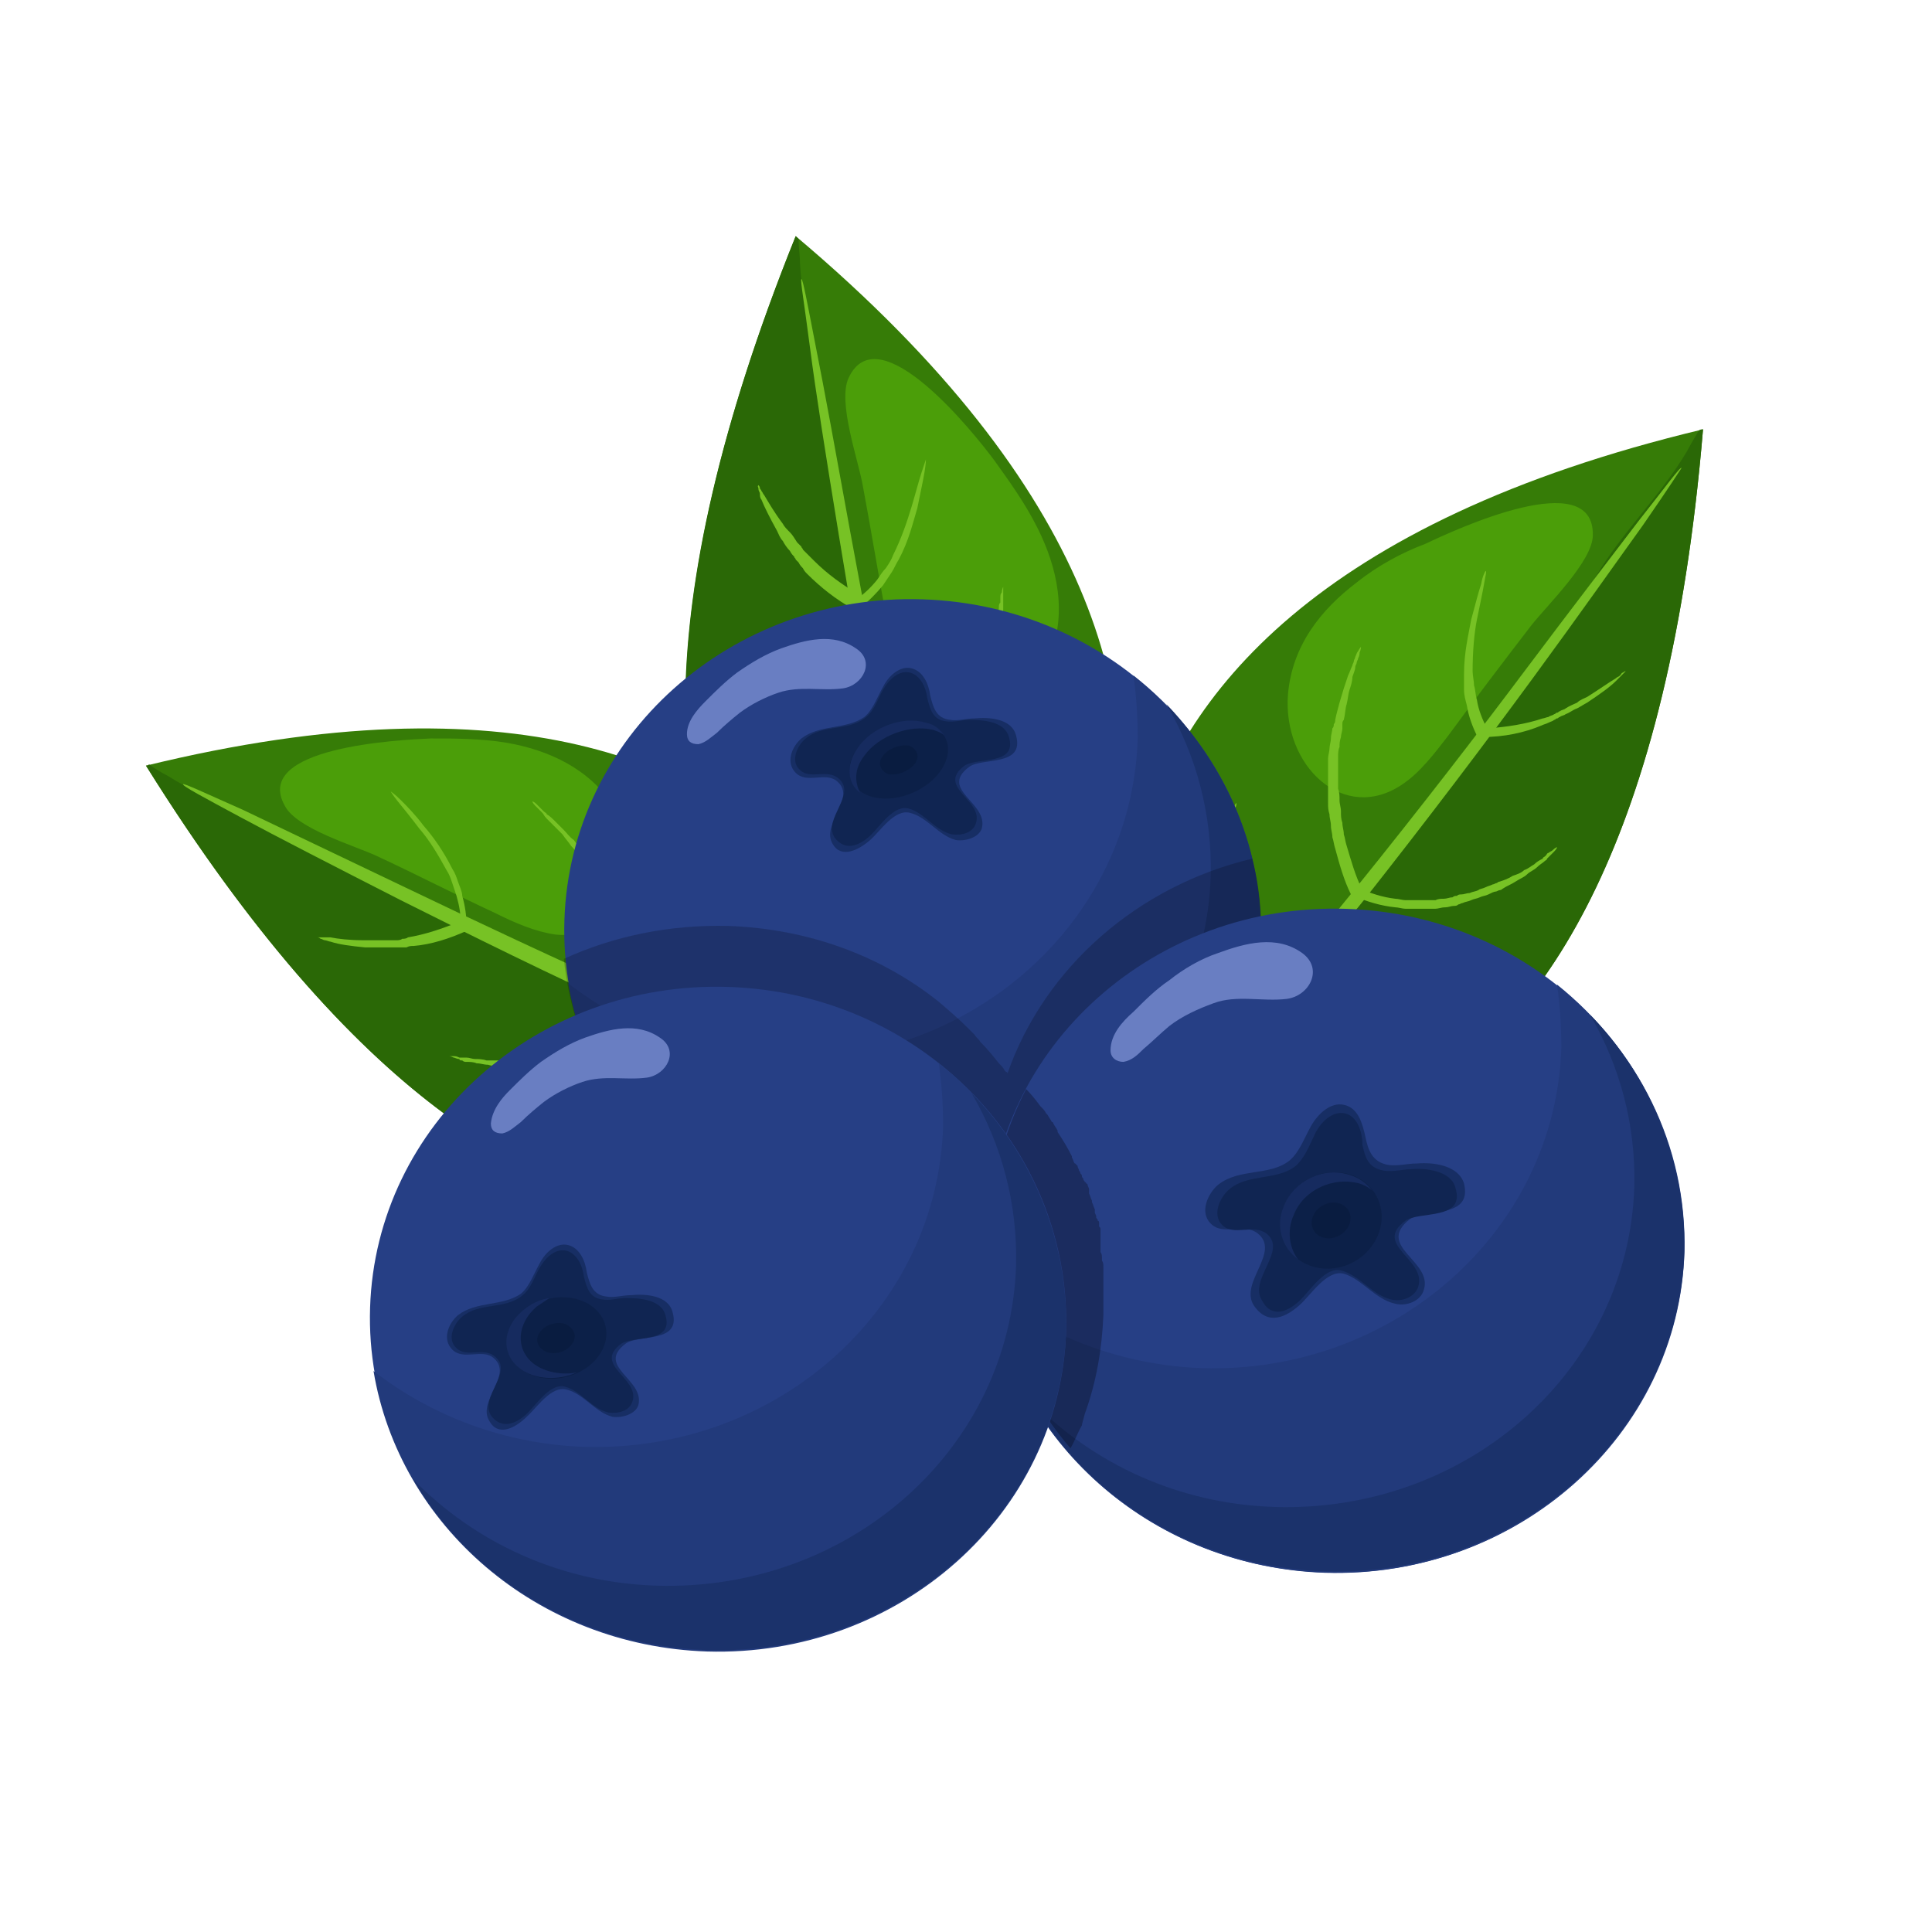
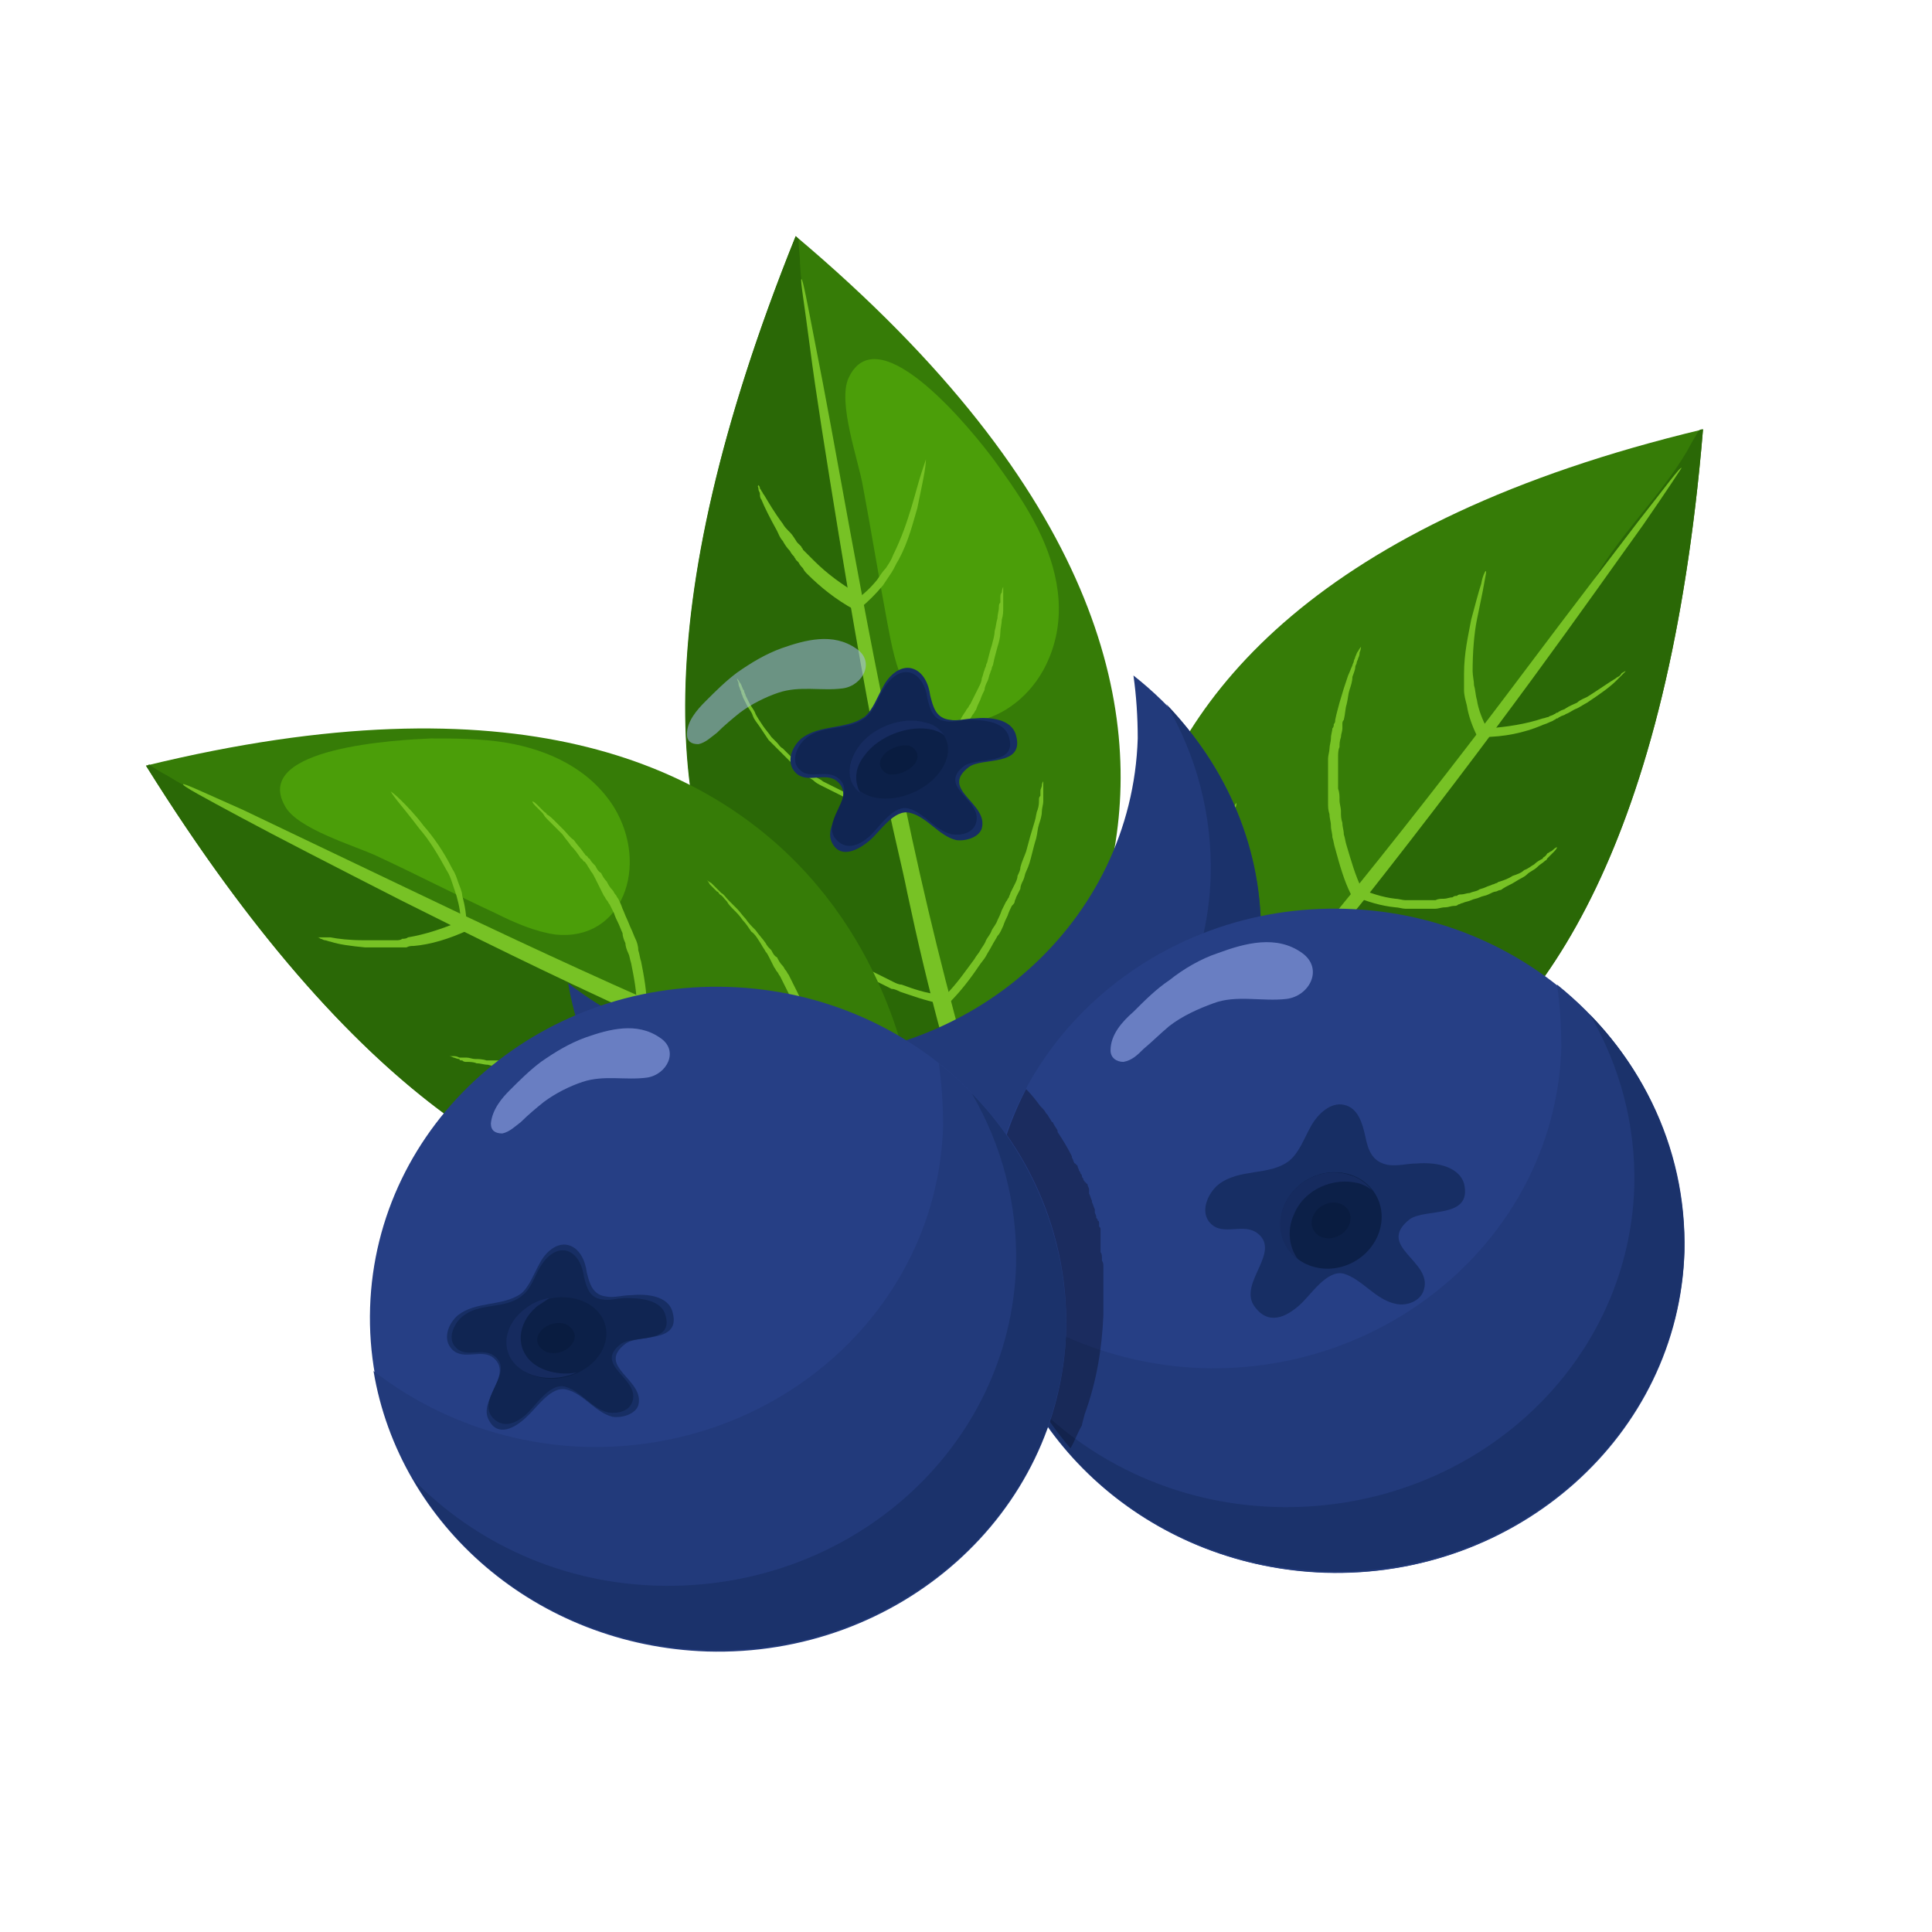
<svg xmlns="http://www.w3.org/2000/svg" width="135" height="135" viewBox="0 0 135 135" fill="none">
  <g id="blueberry icons-02 1">
    <g id="Layer_1">
      <g id="Composition_00000149370811348291850850000001608249454335302298_">
        <g id="Group">
          <g id="Leaves_00000163043440426807982680000003332497890421747096_">
            <g id="Group_2">
              <path id="Vector" d="M119 30C65 42.9 80.7 78.7 80.7 78.7C80.7 78.7 113.9 91 119 30Z" fill="#367C07" />
              <path id="Vector_2" d="M119 30C118.9 30 118.8 30 118.7 30.1C118.4 30.6 118.1 31.1 117.9 31.5C116 34.7 113.4 37.1 111.5 40.3C105.3 51 86.7 72.5 81 78.8C84.3 79.9 114.2 87.6 119 30Z" fill="#2A6806" />
              <g id="Group_3">
                <path id="Vector_3" d="M79.8 80.8C80.3 80.7 80.8 79.9 81.2 79.5C82.4 78.2 83.6 76.9 84.8 75.5C87.1 72.9 89.3 70.3 91.5 67.6C92.8 66 94 64.5 95.3 62.9C99.8 57.2 103.8 51.9 107.1 47.4C110.4 42.9 113 39.2 114.8 36.7C116.6 34.1 117.5 32.7 117.5 32.7C117.4 32.6 116.4 34 114.5 36.4C112.6 38.9 109.9 42.4 106.6 46.8C103.3 51.2 99.3 56.4 94.7 62.1C90.4 67.4 86 72.6 81.5 77.6C80.9 78.3 80.2 78.9 79.6 79.7C79.2 80.2 79.5 80.7 80 80.8C79.7 80.8 79.8 80.8 79.8 80.8Z" fill="#77C225" />
              </g>
              <g id="Group_4">
                <path id="Vector_4" d="M86 73.4C86.9 73.7 87.9 73.8 88.8 73.9C89 73.9 89.2 73.9 89.5 74C89.7 74 89.9 74 90.2 74C90.4 74 90.6 74 90.9 74C91.1 74 91.3 74 91.5 74C91.7 74 91.9 74 92.1 74C92.3 74 92.5 74 92.7 73.9C92.8 73.9 92.9 73.9 93 73.9C93.1 73.9 93.2 73.9 93.3 73.9C93.5 73.9 93.7 73.8 93.9 73.8C94.1 73.8 94.3 73.7 94.5 73.7C94.7 73.7 94.9 73.6 95 73.6C95.3 73.5 95.7 73.4 96 73.3C96.3 73.2 96.6 73.1 96.9 73C97.2 72.9 97.5 72.8 97.7 72.7C97.9 72.6 98.2 72.5 98.4 72.4C98.6 72.3 98.8 72.2 99 72.1C99.1 72.1 99.2 72 99.2 72C99.3 72 99.3 71.9 99.4 71.9C99.5 71.8 99.6 71.8 99.7 71.7C99.9 71.6 100 71.5 100 71.5C100 71.5 99.9 71.5 99.7 71.6C99.6 71.6 99.5 71.7 99.4 71.7C99.3 71.7 99.3 71.8 99.2 71.8C99.1 71.8 99 71.9 99 71.9C98.8 72 98.6 72 98.4 72.1C98.2 72.2 98 72.3 97.7 72.3C97.5 72.4 97.2 72.5 96.9 72.6C96.6 72.7 96.3 72.8 96 72.8C95.7 72.9 95.4 72.9 95 73C94.8 73 94.7 73.1 94.5 73.1C94.3 73.1 94.1 73.2 94 73.2C93.8 73.2 93.6 73.2 93.4 73.3C93.3 73.3 93.2 73.3 93.1 73.3C93 73.3 92.9 73.3 92.8 73.3C92.6 73.3 92.4 73.3 92.2 73.3C92 73.3 91.8 73.3 91.6 73.3C91.4 73.3 91.2 73.3 91 73.3C90.8 73.3 90.6 73.3 90.4 73.3C90.2 73.3 90 73.3 89.8 73.3C89.6 73.3 89.4 73.3 89.1 73.2C88.2 73.1 87.3 72.9 86.4 72.7L86 73.4Z" fill="#77C225" />
              </g>
              <g id="Group_5">
                <path id="Vector_5" d="M85.8 72.7C85.5 71.6 85.3 70.6 85.1 69.5C85.1 69.2 85 69 85 68.7C85 68.4 85 68.2 84.9 67.9C84.9 67.6 84.9 67.4 84.8 67.1C84.8 66.8 84.8 66.6 84.8 66.4C84.8 66.2 84.8 65.9 84.8 65.7C84.8 65.5 84.8 65.2 84.8 65C84.8 64.9 84.8 64.8 84.8 64.6C84.8 64.5 84.8 64.4 84.8 64.3C84.8 64.1 84.8 63.8 84.8 63.6C84.8 63.4 84.8 63.2 84.9 62.9C84.9 62.7 84.9 62.5 85 62.3C85.1 61.9 85.1 61.5 85.2 61.1C85.3 60.7 85.3 60.4 85.4 60C85.5 59.7 85.5 59.3 85.6 59C85.7 58.7 85.7 58.4 85.8 58.2C85.9 57.9 85.9 57.7 86 57.5C86 57.4 86.1 57.3 86.1 57.2C86.1 57.1 86.2 57 86.2 56.9C86.2 56.7 86.3 56.6 86.3 56.5C86.4 56.3 86.4 56.2 86.4 56.1C86.4 56.1 86.3 56.2 86.2 56.4C86.2 56.5 86.1 56.6 86 56.8C86 56.9 85.9 57 85.9 57.1C85.9 57.2 85.8 57.3 85.8 57.4C85.7 57.6 85.6 57.8 85.6 58.1C85.5 58.4 85.4 58.6 85.4 58.9C85.3 59.2 85.2 59.5 85.1 59.9C85 60.2 84.9 60.6 84.9 61C84.8 61.4 84.8 61.8 84.7 62.2C84.7 62.4 84.6 62.6 84.6 62.9C84.6 63.1 84.5 63.3 84.5 63.6C84.5 63.8 84.5 64.1 84.4 64.3C84.4 64.4 84.4 64.5 84.4 64.7C84.4 64.8 84.4 64.9 84.4 65.1C84.4 65.3 84.4 65.6 84.4 65.8C84.4 66 84.4 66.3 84.4 66.6C84.4 66.9 84.4 67.1 84.4 67.4C84.4 67.7 84.4 67.9 84.4 68.2C84.4 68.5 84.4 68.7 84.5 69C84.5 69.3 84.6 69.5 84.6 69.8C84.8 70.9 85 72 85.3 73L85.8 72.7Z" fill="#77C225" />
              </g>
-               <path id="Vector_6" d="M94.8 40.7C92.3 42.6 90.3 45.1 90 48.5C89.6 53.5 93.9 57.6 98 54.8C99.2 54 100.2 52.7 101.2 51.4C103.1 48.8 105 46.3 107 43.7C108.1 42.3 111.3 39.2 111.3 37.4C111.4 32.5 101.7 37 99.6 38C98 38.6 96.3 39.5 94.8 40.7Z" fill="#4B9E09" />
              <g id="Group_6">
                <path id="Vector_7" d="M94.6 62.6C95.5 63 96.5 63.3 97.5 63.4C97.7 63.4 98 63.5 98.2 63.5C98.4 63.5 98.7 63.5 98.9 63.5C99.1 63.5 99.4 63.5 99.6 63.5C99.8 63.5 100.1 63.5 100.3 63.5C100.5 63.5 100.7 63.4 101 63.4C101.2 63.4 101.4 63.3 101.6 63.3C101.7 63.3 101.8 63.3 101.9 63.2C102 63.2 102.1 63.1 102.2 63.1C102.4 63 102.6 63 102.8 62.9C103 62.8 103.2 62.8 103.4 62.7C103.6 62.6 103.8 62.6 104 62.5C104.2 62.4 104.4 62.3 104.5 62.3C104.6 62.3 104.7 62.2 104.8 62.2C104.9 62.2 105 62.1 105 62.1C105.3 61.9 105.6 61.8 105.9 61.6C106.2 61.4 106.5 61.3 106.7 61.1C106.9 60.9 107.2 60.8 107.4 60.6C107.6 60.4 107.8 60.3 107.9 60.2C108 60.1 108.1 60.1 108.1 60C108.2 59.9 108.2 59.9 108.3 59.8C108.4 59.7 108.5 59.6 108.6 59.5C108.8 59.3 108.8 59.2 108.8 59.2C108.8 59.2 108.7 59.2 108.5 59.4C108.4 59.5 108.3 59.5 108.2 59.6C108.1 59.6 108.1 59.7 108 59.8C107.9 59.9 107.8 59.9 107.8 60C107.6 60.1 107.4 60.2 107.2 60.4C107 60.5 106.8 60.7 106.5 60.8C106.3 61 106 61.1 105.7 61.2C105.4 61.4 105.1 61.5 104.8 61.6C104.7 61.6 104.6 61.7 104.6 61.7C104.5 61.7 104.4 61.8 104.3 61.8C104.1 61.9 104 61.9 103.8 62C103.6 62.1 103.4 62.1 103.3 62.2C103.1 62.3 102.9 62.3 102.7 62.4C102.5 62.4 102.3 62.5 102.1 62.5C102 62.5 101.9 62.5 101.8 62.6C101.7 62.6 101.6 62.6 101.5 62.7C101.3 62.7 101.1 62.8 100.9 62.8C100.7 62.8 100.5 62.8 100.3 62.9C100.1 62.9 99.9 62.9 99.6 62.9C99.4 62.9 99.2 62.9 98.9 62.9C98.7 62.9 98.5 62.9 98.2 62.9C98 62.9 97.7 62.8 97.5 62.8C96.6 62.7 95.7 62.4 94.8 62L94.6 62.6Z" fill="#77C225" />
              </g>
              <g id="Group_7">
                <path id="Vector_8" d="M95.2 62.2C94.7 61.2 94.4 60.1 94.1 59.1C94 58.8 94 58.6 93.9 58.3C93.9 58 93.8 57.8 93.8 57.5C93.7 57.2 93.7 57 93.7 56.7C93.7 56.4 93.6 56.2 93.6 55.9C93.6 55.6 93.6 55.4 93.5 55.1C93.5 54.8 93.5 54.6 93.5 54.4C93.5 54.3 93.5 54.2 93.5 54C93.5 53.9 93.5 53.8 93.5 53.6C93.5 53.4 93.5 53.1 93.5 52.9C93.5 52.7 93.5 52.4 93.6 52.2C93.6 52 93.6 51.8 93.7 51.5C93.7 51.3 93.8 51.1 93.8 50.9C93.8 50.8 93.8 50.7 93.8 50.6C93.8 50.5 93.8 50.4 93.9 50.3C94 49.9 94 49.5 94.1 49.2C94.2 48.8 94.2 48.5 94.3 48.2C94.4 47.9 94.5 47.6 94.5 47.3C94.6 47 94.7 46.8 94.7 46.6C94.7 46.5 94.8 46.4 94.8 46.3C94.8 46.2 94.9 46.1 94.9 46C95 45.8 95 45.7 95 45.6C95.1 45.4 95.1 45.2 95.1 45.2C95.1 45.2 95 45.3 94.9 45.5C94.8 45.6 94.8 45.7 94.7 45.9C94.7 46 94.6 46.1 94.6 46.2C94.6 46.3 94.5 46.4 94.5 46.5C94.4 46.7 94.3 47 94.2 47.2C94.1 47.5 94 47.8 93.9 48.1C93.8 48.4 93.7 48.8 93.6 49.1C93.5 49.5 93.4 49.8 93.3 50.3C93.3 50.4 93.3 50.5 93.2 50.6C93.2 50.7 93.2 50.8 93.1 50.9C93.1 51.1 93 51.3 93 51.6C93 51.8 92.9 52.1 92.9 52.3C92.9 52.5 92.8 52.8 92.8 53C92.8 53.2 92.8 53.5 92.8 53.7C92.8 53.8 92.8 53.9 92.8 54.1C92.8 54.2 92.8 54.4 92.8 54.5C92.8 54.8 92.8 55 92.8 55.3C92.8 55.6 92.8 55.8 92.8 56.1C92.8 56.4 92.8 56.6 92.9 56.9C92.9 57.2 93 57.4 93 57.7C93 58 93.1 58.2 93.1 58.5C93.2 58.8 93.2 59 93.3 59.3C93.6 60.4 93.9 61.5 94.4 62.5L95.2 62.2Z" fill="#77C225" />
              </g>
              <g id="Group_8">
                <path id="Vector_9" d="M103.6 51.5C105.1 51.5 106.5 51.2 107.7 50.7C107.9 50.6 108 50.6 108.2 50.5C108.4 50.4 108.5 50.4 108.6 50.3C108.7 50.3 108.7 50.2 108.8 50.2C108.9 50.2 108.9 50.1 109 50.1C109.1 50 109.3 50 109.4 49.9C109.7 49.8 109.9 49.6 110.2 49.5C110.4 49.4 110.7 49.2 110.9 49.1C111.8 48.5 112.5 48 112.9 47.6C113 47.5 113.1 47.4 113.2 47.3C113.3 47.2 113.4 47.1 113.4 47.1C113.5 47 113.6 46.9 113.6 46.9C113.6 46.9 113.5 46.9 113.4 47C113.3 47 113.3 47.1 113.2 47.2C113.1 47.3 113 47.3 112.9 47.4C112.4 47.7 111.7 48.2 110.9 48.7C110.7 48.8 110.4 48.9 110.2 49.1C110 49.2 109.7 49.3 109.4 49.5C109.3 49.6 109.1 49.6 109 49.7C108.9 49.7 108.9 49.8 108.8 49.8C108.7 49.8 108.7 49.9 108.6 49.9C108.5 50 108.3 50 108.2 50.1C108.1 50.1 107.9 50.2 107.8 50.2C106.6 50.6 105.3 50.8 103.9 50.9L103.6 51.5Z" fill="#77C225" />
              </g>
              <g id="Group_9">
                <path id="Vector_10" d="M103.9 50.9C103.6 50.3 103.3 49.6 103.2 48.9C103.1 48.6 103.1 48.2 103 47.9C103 47.6 102.9 47.2 102.9 46.9C102.9 45.6 103 44.3 103.2 43.3C103.4 42.3 103.6 41.4 103.7 40.8C103.8 40.2 103.9 39.9 103.8 39.9C103.8 39.9 103.6 40.2 103.5 40.8C103.3 41.4 103.1 42.2 102.8 43.3C102.6 44.4 102.3 45.6 102.3 47.1C102.3 47.5 102.3 47.8 102.3 48.2C102.3 48.6 102.4 48.9 102.5 49.3C102.6 50 102.9 50.8 103.2 51.4L103.9 50.9Z" fill="#77C225" />
              </g>
            </g>
            <g id="Group_10">
              <path id="Vector_11" d="M55.6 16.5C98.1 52.3 67.9 77.2 67.9 77.2C67.9 77.2 32.8 73.2 55.6 16.5Z" fill="#367C07" />
              <path id="Vector_12" d="M55.6 16.5C55.7 16.6 55.7 16.6 55.8 16.7C55.8 17.3 55.9 17.8 55.9 18.4C56.1 22.1 57.4 25.4 57.6 29.1C58.4 41.5 65.4 69 67.6 77.2C64.2 76.6 34 70.1 55.6 16.5Z" fill="#2A6806" />
              <g id="Group_11">
                <path id="Vector_13" d="M67.8 79.4C67.4 79.1 67.3 78.1 67.2 77.6C66.7 75.9 66.2 74.2 65.8 72.4C64.9 69.1 64.1 65.7 63.4 62.4C63 60.4 62.5 58.5 62.1 56.5C60.6 49.3 59.5 42.8 58.6 37.3C57.7 31.8 57 27.4 56.6 24.3C56.2 21.2 55.9 19.5 56 19.5C56.1 19.5 56.4 21.1 57 24.2C57.6 27.2 58.4 31.6 59.4 37.1C60.4 42.5 61.6 49 63.2 56.1C64.6 62.8 66.2 69.4 68.1 75.9C68.4 76.8 68.7 77.7 68.9 78.6C68.9 79.3 68.4 79.6 67.8 79.4C67.9 79.5 67.9 79.5 67.8 79.4Z" fill="#77C225" />
              </g>
              <g id="Group_12">
                <path id="Vector_14" d="M65.6 70.1C64.6 69.9 63.8 69.6 62.9 69.3C62.7 69.2 62.5 69.1 62.3 69.1C62.1 69 61.9 68.9 61.7 68.8C61.5 68.7 61.3 68.6 61.1 68.5C60.9 68.4 60.7 68.3 60.5 68.2C60.3 68.1 60.1 68 60 67.9C59.8 67.8 59.7 67.7 59.5 67.6C59.4 67.5 59.3 67.5 59.2 67.4C59.1 67.3 59 67.3 59 67.2C58.8 67.1 58.7 67 58.5 66.9C58.3 66.8 58.2 66.7 58.1 66.5C58 66.4 57.8 66.3 57.7 66.2C57.4 66 57.2 65.7 56.9 65.5C56.7 65.3 56.4 65.1 56.2 64.8C56 64.6 55.8 64.4 55.6 64.2C55.4 64 55.3 63.8 55.1 63.6C55 63.4 54.8 63.2 54.7 63.1C54.6 63 54.6 63 54.5 62.9C54.5 62.8 54.4 62.8 54.4 62.7C54.3 62.6 54.3 62.5 54.2 62.4C54.1 62.2 54 62.1 54.1 62.1C54.1 62.1 54.2 62.2 54.3 62.3C54.4 62.4 54.4 62.5 54.5 62.6C54.5 62.7 54.6 62.7 54.7 62.8C54.8 62.9 54.8 62.9 54.9 63C55 63.1 55.2 63.3 55.3 63.5C55.5 63.7 55.6 63.8 55.8 64C56 64.2 56.2 64.4 56.4 64.6C56.6 64.8 56.8 65 57.1 65.2C57.3 65.4 57.6 65.6 57.9 65.8C58 65.9 58.2 66 58.3 66.1C58.4 66.2 58.6 66.3 58.7 66.4C58.9 66.5 59 66.6 59.2 66.7C59.3 66.8 59.4 66.8 59.4 66.9C59.5 67 59.6 67 59.6 67.1C59.8 67.2 59.9 67.3 60.1 67.4C60.3 67.5 60.5 67.6 60.6 67.7C60.8 67.8 61 67.9 61.2 68C61.4 68.1 61.6 68.2 61.8 68.3C62 68.4 62.2 68.5 62.4 68.6C62.6 68.7 62.8 68.8 63 68.8C63.8 69.1 64.7 69.4 65.6 69.5V70.1Z" fill="#77C225" />
              </g>
              <g id="Group_13">
                <path id="Vector_15" d="M66.1 69.5C66.9 68.7 67.5 67.8 68.1 67C68.2 66.8 68.4 66.6 68.5 66.4C68.6 66.2 68.8 66 68.9 65.7C69 65.5 69.2 65.3 69.3 65C69.4 64.8 69.6 64.6 69.7 64.3C69.8 64.1 69.9 63.9 70 63.6C70.1 63.4 70.2 63.2 70.3 63C70.4 62.9 70.4 62.8 70.5 62.7C70.5 62.6 70.6 62.5 70.6 62.4C70.7 62.2 70.8 62 70.9 61.8C71 61.6 71.1 61.4 71.1 61.2C71.2 61 71.3 60.8 71.3 60.6C71.4 60.2 71.6 59.8 71.7 59.5C71.8 59.1 71.9 58.8 72 58.4C72.1 58.1 72.2 57.7 72.3 57.4C72.4 57.1 72.4 56.8 72.5 56.6C72.6 56.3 72.6 56.1 72.6 55.9C72.6 55.8 72.6 55.7 72.7 55.6C72.7 55.5 72.7 55.4 72.7 55.3C72.7 55.1 72.8 55 72.8 54.9C72.8 54.7 72.9 54.6 72.9 54.6C72.9 54.6 72.9 54.7 72.9 55C72.9 55.1 72.9 55.3 72.9 55.4C72.9 55.5 72.9 55.6 72.9 55.7C72.9 55.8 72.9 55.9 72.9 56C72.9 56.2 72.8 56.5 72.8 56.7C72.8 57 72.7 57.3 72.6 57.6C72.5 57.9 72.5 58.2 72.4 58.6C72.3 58.9 72.2 59.3 72.1 59.7C72 60.1 71.9 60.5 71.7 60.9C71.6 61.1 71.6 61.3 71.5 61.5C71.4 61.7 71.3 61.9 71.3 62.1C71.2 62.3 71.1 62.5 71 62.7C71 62.8 70.9 62.9 70.9 63C70.9 63.1 70.8 63.2 70.7 63.3C70.6 63.5 70.5 63.7 70.4 64C70.3 64.2 70.2 64.4 70.1 64.7C70 64.9 69.9 65.2 69.7 65.4C69.6 65.6 69.4 65.9 69.3 66.1C69.2 66.3 69 66.6 68.9 66.8C68.8 67 68.6 67.2 68.4 67.5C67.8 68.4 67.1 69.3 66.3 70.1L66.1 69.5Z" fill="#77C225" />
              </g>
              <path id="Vector_16" d="M72.5 36.9C73.9 39.7 74.6 42.9 73.3 46C71.4 50.6 65.7 52.3 63.3 48C62.6 46.7 62.3 45.1 62 43.5C61.4 40.3 60.9 37.2 60.3 34C60 32.2 58.5 28.1 59.3 26.4C61.4 21.9 68.1 30.3 69.5 32.2C70.5 33.6 71.6 35.1 72.5 36.9Z" fill="#4B9E09" />
              <g id="Group_14">
                <path id="Vector_17" d="M62.8 56.6C61.8 56.5 60.8 56.3 59.9 56C59.7 55.9 59.5 55.8 59.2 55.8C59 55.7 58.8 55.6 58.6 55.5C58.4 55.4 58.2 55.3 58 55.2C57.8 55.1 57.6 55 57.4 54.9C57.2 54.8 57 54.7 56.8 54.5C56.6 54.4 56.4 54.2 56.3 54.1C56.2 54 56.1 54 56 53.9C55.9 53.8 55.8 53.8 55.8 53.7C55.6 53.6 55.5 53.4 55.3 53.3C55.2 53.2 55 53 54.9 52.9C54.8 52.8 54.6 52.6 54.5 52.5C54.4 52.4 54.2 52.2 54.1 52.1C54 52 54 52 53.9 51.9C53.8 51.8 53.8 51.8 53.7 51.7C53.5 51.4 53.3 51.1 53.1 50.8C52.9 50.5 52.7 50.3 52.6 50C52.5 49.7 52.3 49.5 52.2 49.3C52.1 49.1 52 48.9 51.9 48.7C51.9 48.6 51.8 48.5 51.8 48.4C51.8 48.3 51.7 48.2 51.7 48.1C51.6 47.9 51.6 47.8 51.6 47.7C51.5 47.5 51.5 47.4 51.5 47.4C51.5 47.4 51.6 47.5 51.7 47.7C51.8 47.8 51.8 47.9 51.9 48.1C51.9 48.2 52 48.2 52 48.3C52 48.4 52.1 48.5 52.1 48.6C52.2 48.8 52.3 49 52.4 49.2C52.5 49.4 52.7 49.6 52.8 49.9C52.9 50.1 53.1 50.4 53.3 50.7C53.5 51 53.7 51.2 53.9 51.5C54 51.6 54 51.6 54.1 51.7C54.2 51.8 54.2 51.8 54.3 51.9C54.4 52 54.5 52.2 54.7 52.3C54.8 52.4 55 52.6 55.1 52.7C55.2 52.8 55.4 53 55.5 53.1C55.7 53.2 55.8 53.4 56 53.5C56.1 53.6 56.2 53.6 56.2 53.7C56.3 53.8 56.4 53.8 56.5 53.9C56.7 54 56.8 54.2 57 54.3C57.2 54.4 57.4 54.5 57.5 54.6C57.7 54.7 57.9 54.8 58.1 54.9C58.3 55 58.5 55.1 58.7 55.2C58.9 55.3 59.1 55.4 59.3 55.5C59.5 55.6 59.7 55.7 59.9 55.7C60.8 56 61.7 56.2 62.7 56.2L62.8 56.6Z" fill="#77C225" />
              </g>
              <g id="Group_15">
                <path id="Vector_18" d="M62.4 56C63.3 55.3 64.1 54.5 64.8 53.7C65 53.5 65.1 53.3 65.3 53.1C65.5 52.9 65.6 52.7 65.8 52.5C66 52.3 66.1 52.1 66.2 51.9C66.3 51.7 66.5 51.5 66.6 51.2C66.7 51 66.9 50.8 67 50.5C67.1 50.3 67.2 50.1 67.4 49.8C67.5 49.7 67.5 49.6 67.6 49.5C67.7 49.4 67.7 49.3 67.8 49.2C67.9 49 68 48.8 68.1 48.6C68.2 48.4 68.3 48.2 68.4 48C68.5 47.8 68.6 47.6 68.6 47.4C68.7 47.2 68.7 47 68.8 46.8C68.8 46.7 68.9 46.6 68.9 46.5C68.9 46.4 69 46.3 69 46.2C69.1 45.8 69.2 45.4 69.3 45.1C69.4 44.7 69.5 44.4 69.5 44.1C69.6 43.8 69.6 43.5 69.7 43.2C69.7 42.9 69.8 42.7 69.8 42.4C69.8 42.3 69.8 42.2 69.9 42.1C69.9 42 69.9 41.9 69.9 41.8C69.9 41.6 69.9 41.5 70 41.4C70 41.2 70.1 41 70.1 41C70.1 41 70.1 41.1 70.1 41.4C70.1 41.5 70.1 41.7 70.1 41.9C70.1 42 70.1 42.1 70.1 42.2C70.1 42.3 70.1 42.4 70.1 42.5C70.1 42.7 70.1 43 70 43.3C70 43.6 69.9 43.9 69.9 44.2C69.9 44.5 69.8 44.9 69.7 45.2C69.6 45.6 69.5 45.9 69.4 46.4C69.4 46.5 69.3 46.6 69.3 46.7C69.3 46.8 69.2 46.9 69.2 47C69.1 47.2 69.1 47.4 69 47.6C68.9 47.8 68.8 48 68.8 48.2C68.7 48.4 68.6 48.6 68.5 48.9C68.4 49.1 68.3 49.3 68.2 49.6C68.1 49.7 68.1 49.8 68 49.9C67.9 50 67.9 50.1 67.8 50.2C67.7 50.4 67.6 50.7 67.4 50.9C67.3 51.1 67.1 51.4 67 51.6C66.9 51.8 66.7 52.1 66.6 52.3C66.5 52.5 66.3 52.8 66.1 53C65.9 53.2 65.8 53.4 65.6 53.7C65.4 53.9 65.2 54.1 65.1 54.3C64.4 55.2 63.6 56 62.7 56.7L62.4 56Z" fill="#77C225" />
              </g>
              <g id="Group_16">
                <path id="Vector_19" d="M59.7 42.6C58.4 41.9 57.3 41 56.4 40.1C56.3 40 56.2 39.9 56.1 39.7C56 39.6 55.9 39.5 55.8 39.3C55.7 39.2 55.7 39.2 55.6 39.1C55.6 39 55.5 39 55.5 38.9C55.4 38.8 55.3 38.7 55.2 38.5C55 38.3 54.8 38 54.7 37.8C54.5 37.6 54.4 37.3 54.3 37.1C53.8 36.2 53.4 35.4 53.2 34.9C53.1 34.8 53.1 34.6 53.1 34.5C53.1 34.4 53 34.3 53 34.2C53 34 52.9 34 53 33.9C53 33.9 53.1 34 53.1 34.1C53.1 34.2 53.2 34.2 53.2 34.3C53.3 34.4 53.3 34.5 53.4 34.6C53.7 35.1 54.1 35.8 54.7 36.6C54.8 36.8 55 37 55.2 37.2C55.4 37.4 55.5 37.6 55.7 37.9C55.8 38 55.9 38.1 56 38.2C56 38.3 56.1 38.3 56.1 38.4C56.2 38.5 56.2 38.5 56.3 38.6C56.4 38.7 56.5 38.8 56.6 38.9C56.7 39 56.8 39.1 56.9 39.2C57.8 40.1 58.9 40.9 60.1 41.6L59.7 42.6Z" fill="#77C225" />
              </g>
              <g id="Group_17">
                <path id="Vector_20" d="M59.8 41.9C60.4 41.5 60.9 41 61.3 40.5C61.5 40.2 61.7 39.9 61.9 39.7C62.1 39.4 62.3 39.1 62.4 38.8C63 37.6 63.4 36.4 63.7 35.4C64 34.4 64.2 33.6 64.4 33C64.6 32.4 64.7 32.1 64.7 32.1C64.7 32.1 64.7 32.4 64.6 33C64.5 33.6 64.3 34.5 64.1 35.5C63.8 36.5 63.5 37.8 62.8 39.1C62.6 39.4 62.5 39.7 62.3 40C62.1 40.3 61.9 40.6 61.7 40.9C61.2 41.5 60.7 42 60.1 42.5L59.8 41.9Z" fill="#77C225" />
              </g>
            </g>
            <g id="Group_18">
-               <path id="Vector_21" d="M10.2 53.5C61.8 40.9 64 78.2 64 78.2C64 78.2 41.1 103 10.2 53.5Z" fill="#367C07" />
+               <path id="Vector_21" d="M10.2 53.5C61.8 40.9 64 78.2 64 78.2C64 78.2 41.1 103 10.2 53.5" fill="#367C07" />
              <path id="Vector_22" d="M10.2 53.5C10.3 53.5 10.4 53.5 10.4 53.4C10.8 53.7 11.3 54 11.7 54.2C14.7 56.1 18 57 21 58.9C31 65.2 56.2 75.4 63.8 78.3C61.4 80.7 39.4 100.3 10.2 53.5Z" fill="#2A6806" />
              <g id="Group_19">
                <path id="Vector_23" d="M65.7 79.5C65.3 79.7 64.4 79.2 64 79C62.4 78.4 60.8 77.8 59.2 77.2C56.1 76 53.1 74.7 50.1 73.4C48.3 72.6 46.6 71.8 44.8 71C38.4 68.1 32.8 65.3 28 62.9C23.3 60.5 19.4 58.5 16.8 57.1C14.2 55.7 12.7 54.9 12.8 54.8C12.8 54.7 14.3 55.4 17 56.6C19.7 57.9 23.5 59.7 28.3 62C33.1 64.3 38.8 67 45.1 69.8C51.1 72.5 57.1 75 63.1 77.2C63.9 77.5 64.8 77.7 65.6 78.1C66.1 78.6 66.1 79.2 65.7 79.5Z" fill="#77C225" />
              </g>
              <g id="Group_20">
                <path id="Vector_24" d="M57.2 76C56.5 76.6 55.8 77.2 55.1 77.6C54.9 77.7 54.7 77.8 54.6 77.9C54.4 78 54.2 78.1 54 78.2C53.8 78.3 53.6 78.4 53.4 78.5C53.2 78.6 53 78.7 52.8 78.8C52.6 78.9 52.4 79 52.3 79C52.1 79.1 51.9 79.1 51.8 79.2C51.7 79.2 51.6 79.3 51.5 79.3C51.4 79.3 51.3 79.4 51.2 79.4C51 79.5 50.8 79.5 50.7 79.6C50.5 79.7 50.3 79.7 50.2 79.7C50 79.7 49.9 79.8 49.7 79.8C49.4 79.9 49 80 48.7 80C48.4 80.1 48.1 80.1 47.8 80.1C47.5 80.1 47.2 80.2 47 80.2C46.7 80.2 46.5 80.2 46.3 80.2C46.1 80.2 45.9 80.2 45.7 80.2C45.6 80.2 45.5 80.2 45.4 80.2C45.3 80.2 45.2 80.2 45.2 80.2C45.1 80.2 44.9 80.2 44.8 80.2C44.6 80.2 44.5 80.2 44.5 80.1C44.5 80.1 44.6 80.1 44.8 80C44.9 80 45 80 45.1 80C45.2 80 45.2 80 45.3 80C45.4 80 45.5 80 45.5 80C45.7 80 45.9 80 46.1 79.9C46.3 79.9 46.5 79.8 46.8 79.8C47 79.8 47.3 79.7 47.6 79.7C47.9 79.7 48.2 79.6 48.5 79.5C48.8 79.4 49.1 79.3 49.4 79.3C49.6 79.3 49.7 79.2 49.9 79.2C50.1 79.1 50.2 79.1 50.4 79C50.6 78.9 50.7 78.9 50.9 78.8C51 78.8 51.1 78.7 51.2 78.7C51.3 78.7 51.4 78.6 51.5 78.6C51.7 78.5 51.9 78.5 52 78.4C52.2 78.3 52.3 78.2 52.5 78.2C52.7 78.1 52.9 78 53 77.9C53.2 77.8 53.4 77.7 53.5 77.6C53.7 77.5 53.9 77.4 54 77.3C54.2 77.2 54.3 77.1 54.5 77C55.2 76.5 55.9 76 56.5 75.4L57.2 76Z" fill="#77C225" />
              </g>
              <g id="Group_21">
                <path id="Vector_25" d="M57 75.2C56.8 74.2 56.5 73.2 56.2 72.2C56.1 72 56 71.7 56 71.5C55.9 71.3 55.8 71 55.7 70.8C55.6 70.6 55.5 70.4 55.4 70.1C55.3 69.9 55.2 69.7 55.1 69.4C55 69.2 54.9 69 54.8 68.8C54.7 68.6 54.6 68.4 54.5 68.2C54.4 68.1 54.4 68 54.3 67.9C54.2 67.8 54.2 67.7 54.1 67.6C54 67.4 53.9 67.2 53.8 67C53.7 66.8 53.6 66.6 53.5 66.5C53.4 66.3 53.3 66.2 53.2 66C53 65.7 52.8 65.3 52.5 65.1C52.3 64.8 52.1 64.5 51.9 64.3C51.7 64 51.5 63.8 51.3 63.6C51.1 63.4 50.9 63.2 50.8 63C50.6 62.8 50.5 62.6 50.3 62.5C50.2 62.4 50.2 62.3 50.1 62.3C50 62.2 50 62.2 49.9 62.1C49.8 62 49.7 61.9 49.6 61.8C49.5 61.6 49.4 61.5 49.4 61.5C49.4 61.5 49.5 61.6 49.7 61.7C49.8 61.8 49.9 61.9 50 62C50.1 62.1 50.1 62.1 50.2 62.2C50.3 62.3 50.3 62.3 50.4 62.4C50.6 62.5 50.7 62.7 50.9 62.9C51.1 63.1 51.3 63.3 51.5 63.5C51.7 63.7 51.9 64 52.1 64.2C52.3 64.5 52.5 64.7 52.8 65C53 65.3 53.3 65.6 53.5 65.9C53.6 66.1 53.7 66.2 53.9 66.4C54 66.6 54.1 66.8 54.3 66.9C54.4 67.1 54.5 67.3 54.7 67.5C54.8 67.6 54.8 67.7 54.9 67.8C55 67.9 55 68 55.1 68.1C55.2 68.3 55.3 68.5 55.4 68.7C55.5 68.9 55.6 69.1 55.7 69.3C55.8 69.5 55.9 69.7 56 70C56.1 70.2 56.2 70.5 56.3 70.7C56.4 70.9 56.5 71.2 56.6 71.4C56.7 71.6 56.8 71.9 56.9 72.1C57.2 73.1 57.5 74.1 57.7 75.2H57Z" fill="#77C225" />
              </g>
              <path id="Vector_26" d="M35.4 51.9C38.3 52.4 41.2 53.7 42.9 56.4C45.4 60.5 43.5 65.8 38.8 65.3C37.4 65.1 36 64.5 34.6 63.8C31.8 62.5 29.1 61.1 26.3 59.8C24.8 59.1 20.7 57.9 19.9 56.3C17.6 52.2 27.9 51.7 30.1 51.6C31.7 51.6 33.6 51.6 35.4 51.9Z" fill="#4B9E09" />
              <g id="Group_22">
                <path id="Vector_27" d="M45.2 70.4C44.6 71.2 43.9 71.8 43.1 72.3C42.9 72.4 42.7 72.6 42.5 72.7C42.3 72.8 42.1 72.9 41.9 73C41.7 73.1 41.5 73.2 41.3 73.3C41.1 73.4 40.9 73.5 40.7 73.6C40.5 73.7 40.3 73.7 40.1 73.8C39.9 73.9 39.7 73.9 39.5 74C39.4 74 39.3 74.1 39.2 74.1C39.1 74.1 39 74.1 38.9 74.2C38.7 74.2 38.5 74.3 38.3 74.3C38.1 74.3 37.9 74.4 37.7 74.4C37.5 74.4 37.3 74.5 37.1 74.5C36.9 74.5 36.7 74.5 36.6 74.5C36.5 74.5 36.4 74.5 36.3 74.5C36.2 74.5 36.1 74.5 36 74.5C35.7 74.5 35.3 74.5 35 74.5C34.7 74.5 34.4 74.5 34.1 74.4C33.8 74.4 33.6 74.3 33.3 74.3C33.1 74.2 32.8 74.2 32.6 74.2C32.5 74.2 32.4 74.2 32.3 74.1C32.2 74.1 32.1 74.1 32.1 74C31.9 74 31.8 73.9 31.7 73.9C31.5 73.8 31.4 73.8 31.4 73.8C31.4 73.8 31.5 73.8 31.7 73.8C31.8 73.8 31.9 73.8 32.1 73.9C32.2 73.9 32.3 73.9 32.3 73.9C32.4 73.9 32.5 73.9 32.6 73.9C32.8 73.9 33 74 33.2 74C33.4 74 33.7 74 34 74.1C34.3 74.1 34.6 74.1 34.9 74.1C35.2 74.1 35.5 74.1 35.9 74.1C36 74.1 36.1 74.1 36.2 74.1C36.3 74.1 36.4 74.1 36.5 74.1C36.7 74.1 36.8 74.1 37 74C37.2 74 37.4 73.9 37.5 73.9C37.7 73.9 37.9 73.8 38.1 73.8C38.3 73.8 38.5 73.7 38.7 73.7C38.8 73.7 38.9 73.7 39 73.6C39.1 73.6 39.2 73.5 39.3 73.5C39.5 73.4 39.7 73.4 39.9 73.3C40.1 73.2 40.3 73.2 40.5 73.1C40.7 73 40.9 72.9 41.1 72.8C41.3 72.7 41.5 72.6 41.7 72.5C41.9 72.4 42.1 72.3 42.3 72.2C42.5 72.1 42.7 72 42.8 71.8C43.5 71.3 44.2 70.7 44.8 70L45.2 70.4Z" fill="#77C225" />
              </g>
              <g id="Group_23">
                <path id="Vector_28" d="M44.5 70.4C44.5 69.3 44.3 68.3 44.1 67.3C44 67 44 66.8 43.9 66.6C43.8 66.4 43.7 66.1 43.7 65.9C43.6 65.7 43.5 65.4 43.5 65.2C43.4 65 43.3 64.7 43.2 64.5C43.1 64.3 43 64.1 42.9 63.8C42.8 63.6 42.7 63.4 42.6 63.2C42.5 63.1 42.5 63 42.4 62.9C42.3 62.8 42.3 62.7 42.2 62.6C42.1 62.4 42 62.2 41.9 62C41.8 61.8 41.7 61.6 41.6 61.4C41.5 61.2 41.4 61 41.3 60.9C41.2 60.7 41.1 60.6 41 60.4C40.9 60.3 40.9 60.2 40.8 60.2C40.7 60.1 40.7 60 40.6 60C40.4 59.7 40.2 59.4 39.9 59.1C39.7 58.8 39.5 58.6 39.3 58.3C39.1 58.1 38.9 57.9 38.7 57.7C38.5 57.5 38.3 57.3 38.2 57.2C38 57 38 56.9 37.9 56.8C37.8 56.7 37.8 56.7 37.7 56.6C37.6 56.5 37.5 56.4 37.4 56.3C37.2 56.1 37.2 56 37.2 56C37.2 56 37.3 56 37.5 56.2C37.6 56.3 37.7 56.4 37.8 56.5C37.9 56.6 37.9 56.6 38 56.7C38.1 56.8 38.2 56.8 38.2 56.9C38.4 57 38.6 57.2 38.8 57.4C39 57.6 39.2 57.8 39.4 58C39.6 58.2 39.8 58.5 40.1 58.7C40.3 59 40.6 59.3 40.8 59.6C40.9 59.7 40.9 59.8 41 59.8C41.1 59.9 41.1 60 41.2 60C41.3 60.2 41.4 60.3 41.6 60.5C41.7 60.7 41.8 60.9 42 61C42.1 61.2 42.2 61.4 42.4 61.6C42.5 61.8 42.6 62 42.8 62.2C42.9 62.3 42.9 62.4 43 62.5C43.1 62.6 43.1 62.7 43.2 62.8C43.3 63 43.4 63.2 43.5 63.5C43.6 63.7 43.7 64 43.8 64.2C43.9 64.4 44 64.7 44.1 64.9C44.2 65.1 44.3 65.4 44.4 65.6C44.5 65.8 44.6 66.1 44.6 66.4C44.7 66.7 44.7 66.9 44.8 67.2C45 68.2 45.2 69.3 45.2 70.4H44.5Z" fill="#77C225" />
              </g>
              <g id="Group_24">
                <path id="Vector_29" d="M32.7 65C31.4 65.6 30.1 66 28.9 66.1C28.7 66.1 28.6 66.1 28.4 66.2C28.2 66.2 28.1 66.2 27.9 66.2C27.8 66.2 27.8 66.2 27.7 66.2C27.6 66.2 27.6 66.2 27.5 66.2C27.4 66.2 27.2 66.2 27.1 66.2C26.8 66.2 26.5 66.2 26.3 66.2C26 66.2 25.8 66.2 25.5 66.2C24.5 66.1 23.7 66 23.1 65.8C23 65.8 22.8 65.7 22.7 65.7C22.6 65.7 22.5 65.6 22.4 65.6C22.3 65.5 22.2 65.5 22.2 65.5C22.2 65.5 22.3 65.5 22.4 65.5C22.5 65.5 22.6 65.5 22.7 65.5C22.8 65.5 22.9 65.5 23.1 65.5C23.6 65.6 24.4 65.7 25.4 65.7C25.6 65.7 25.9 65.7 26.1 65.7C26.4 65.7 26.6 65.7 26.9 65.7C27 65.7 27.2 65.7 27.3 65.7C27.4 65.7 27.4 65.7 27.5 65.7C27.6 65.7 27.6 65.7 27.7 65.7C27.8 65.7 28 65.7 28.1 65.6C28.2 65.6 28.4 65.6 28.5 65.5C29.7 65.3 30.9 64.9 32.1 64.4L32.7 65Z" fill="#77C225" />
              </g>
              <g id="Group_25">
                <path id="Vector_30" d="M32.2 64.6C32.2 63.9 32.1 63.3 31.9 62.6C31.8 62.3 31.7 62 31.6 61.7C31.5 61.4 31.4 61.1 31.2 60.8C30.6 59.7 30 58.7 29.3 57.9C28.7 57.1 28.2 56.5 27.8 56C27.4 55.5 27.3 55.3 27.3 55.3C27.3 55.3 27.6 55.5 28 55.9C28.4 56.3 29 56.9 29.6 57.7C30.3 58.5 31 59.5 31.6 60.7C31.8 61 31.9 61.3 32 61.6C32.1 61.9 32.3 62.3 32.3 62.6C32.5 63.3 32.6 64 32.6 64.7L32.2 64.6Z" fill="#77C225" />
              </g>
            </g>
          </g>
          <g id="Blueberry_00000029004982755524245740000006528778958153996672_">
            <g id="Berry_00000152972690306573409690000002518112029429499021_">
-               <path id="Vector_31" d="M88.015 65.85C88.427 53.043 77.888 42.311 64.474 41.879C51.06 41.447 39.852 51.479 39.439 64.285C39.027 77.092 49.566 87.824 62.98 88.256C76.394 88.688 87.602 78.656 88.015 65.85Z" fill="#263F85" />
              <path id="Vector_32" d="M79.2 47.2C79.4 48.6 79.5 50.1 79.5 51.6C79.1 64.4 67.9 74.4 54.4 74C48.8 73.8 43.7 71.8 39.7 68.7C41.5 79.4 51.1 87.8 63 88.2C76.4 88.6 87.7 78.6 88.1 65.8C88.3 58.3 84.8 51.6 79.2 47.2Z" fill="#223A7B" />
              <path id="Vector_33" d="M81.5 49.2C83.6 52.8 84.7 56.9 84.6 61.2C84.2 74 73 84 59.5 83.6C52.8 83.4 46.8 80.6 42.5 76.2C46.5 83.1 54.1 87.8 63 88.1C76.4 88.5 87.7 78.5 88.1 65.7C88.3 59.4 85.7 53.6 81.5 49.2Z" fill="#1B326B" />
              <path id="Vector_34" d="M60.8 58.7C61.5 58.1 62.5 56.5 63.6 56.8C64.8 57.1 65.6 58.4 66.8 58.7C67.5 58.8 68.4 58.5 68.6 57.9C69.1 56.1 65.6 55.2 67.7 53.6C68.6 52.9 71.6 53.6 71 51.4C70.7 50.2 69.1 50.1 68.1 50.2C67.5 50.2 66.9 50.4 66.4 50.3C65.4 50.2 65.2 49.4 65 48.6C64.9 47.8 64.5 46.9 63.7 46.7C62.9 46.5 62.1 47.2 61.7 48C61.3 48.7 61 49.6 60.4 50.1C59.1 51 57.3 50.6 56 51.6C55.3 52.2 54.9 53.3 55.6 54C56.4 54.8 57.7 53.9 58.5 54.6C59.9 55.8 57.3 57.6 58.2 59C58.8 60 60 59.4 60.8 58.7Z" fill="#172E64" />
              <path id="Vector_35" d="M60.9 58.3C61.5 57.7 62.5 56.2 63.5 56.5C64.6 56.8 65.3 58 66.5 58.3C67.2 58.4 68 58.2 68.2 57.5C68.7 55.9 65.4 55 67.4 53.5C68.3 52.9 71.1 53.5 70.5 51.5C70.2 50.4 68.7 50.3 67.7 50.3C67.2 50.3 66.6 50.5 66.1 50.4C65.2 50.3 65 49.6 64.8 48.8C64.7 48 64.3 47.2 63.6 47C62.8 46.8 62.1 47.5 61.7 48.2C61.3 48.9 61.1 49.7 60.4 50.2C59.2 51.1 57.5 50.6 56.3 51.6C55.7 52.1 55.2 53.2 55.9 53.8C56.6 54.5 57.8 53.7 58.6 54.4C59.9 55.5 57.5 57.2 58.3 58.5C59.1 59.6 60.2 59 60.9 58.3Z" fill="#102552" />
              <path id="Vector_36" d="M63.813 55.38C65.631 54.576 66.653 52.901 66.094 51.638C65.536 50.375 63.609 50.003 61.791 50.807C59.973 51.611 58.951 53.286 59.509 54.549C60.068 55.812 61.994 56.184 63.813 55.38Z" fill="#0C2048" />
              <path id="Vector_37" d="M60.4 52.8C61.4 51.4 63.6 50.6 65.2 51C65.5 51.1 65.8 51.2 66 51.4C65.7 51 65.3 50.6 64.7 50.5C63.1 50 60.9 50.8 59.9 52.3C59.1 53.5 59.2 54.7 60.1 55.4C59.7 54.6 59.7 53.7 60.4 52.8Z" fill="#162B5F" />
              <path id="Vector_38" d="M61.7 52.8C62.1 52.3 62.9 52 63.5 52.1C64.1 52.3 64.3 52.9 63.9 53.4C63.5 53.9 62.7 54.2 62.1 54.1C61.5 53.9 61.3 53.3 61.7 52.8Z" fill="#091C40" />
              <path id="Vector_39" opacity="0.5" d="M48 51.3C48 51.8 48.3 52 48.8 52C49.3 51.9 49.7 51.5 50.1 51.2C50.6 50.7 51.2 50.2 51.7 49.8C52.5 49.2 53.5 48.7 54.4 48.4C55.9 47.9 57.4 48.3 58.9 48.1C60.3 47.9 61.2 46.2 59.8 45.3C58.2 44.2 56.3 44.7 54.6 45.3C53.5 45.7 52.5 46.3 51.5 47C50.7 47.6 50 48.3 49.3 49C48.7 49.6 48 50.4 48 51.3Z" fill="#ACBEFF" />
            </g>
-             <path id="Shadow_00000008834420401566042840000009890679563969718147_" opacity="0.2" d="M63 88.2C76.4 88.6 87.7 78.6 88.1 65.8C88.2 63.8 88 61.9 87.5 60C79.5 61.9 73 67.6 70.4 75C70.4 75 70.4 74.9 70.3 74.9C70.3 74.9 70.3 74.9 70.2 74.8C70.1 74.6 70 74.5 69.8 74.3C69.4 73.8 69 73.3 68.5 72.8C68.4 72.6 68.2 72.5 68.1 72.3C68 72.2 68 72.2 67.9 72.1C67.8 72 67.7 71.9 67.6 71.8C67 71.2 66.3 70.6 65.6 70C61.6 66.8 56.5 64.9 50.9 64.7C46.8 64.6 42.9 65.4 39.4 67C40.6 78.6 50.6 87.8 63 88.2Z" fill="#000008" />
            <g id="Berry_00000163036513229117084690000012154119163805309369_">
              <path id="Vector_40" d="M117.615 87.476C118.028 74.669 107.488 63.938 94.074 63.505C80.661 63.074 69.452 73.105 69.04 85.912C68.627 98.718 79.167 109.45 92.581 109.882C105.995 110.314 117.203 100.283 117.615 87.476Z" fill="#263F85" />
              <path id="Vector_41" d="M108.8 68.8C109 70.2 109.1 71.7 109.1 73.2C108.7 86 97.4 96 84 95.6C78.4 95.4 73.3 93.4 69.3 90.3C71.1 101.1 80.7 109.5 92.6 109.9C106 110.3 117.3 100.3 117.7 87.5C117.9 80 114.4 73.3 108.8 68.8Z" fill="#223A7B" />
              <path id="Vector_42" d="M111.1 70.9C113.2 74.5 114.3 78.6 114.2 82.9C113.8 95.7 102.6 105.7 89.1 105.3C82.4 105.1 76.4 102.3 72.1 97.9C76.1 104.8 83.7 109.5 92.6 109.8C106 110.2 117.3 100.2 117.7 87.4C117.8 81.1 115.3 75.2 111.1 70.9Z" fill="#1B326B" />
              <g id="Group_26">
                <path id="Vector_43" d="M90.8 91.2C91.6 90.5 92.7 88.7 93.9 89C95.2 89.4 96.1 90.8 97.5 91.1C98.3 91.3 99.3 90.9 99.5 90.1C100.1 88.1 96.1 87.1 98.5 85.2C99.6 84.4 102.9 85.2 102.3 82.7C101.9 81.4 100.1 81.2 99 81.3C98.3 81.3 97.7 81.5 97 81.4C95.9 81.2 95.6 80.4 95.4 79.4C95.2 78.5 94.9 77.4 93.9 77.2C93 77 92.1 77.8 91.6 78.7C91.1 79.6 90.8 80.5 90.1 81.1C88.7 82.2 86.6 81.6 85.1 82.8C84.4 83.4 83.8 84.7 84.6 85.5C85.5 86.4 86.9 85.4 87.9 86.2C89.5 87.5 86.6 89.6 87.6 91.2C88.6 92.7 89.9 92 90.8 91.2Z" fill="#172E64" />
-                 <path id="Vector_44" d="M90.9 90.8C91.6 90.1 92.7 88.4 93.8 88.8C95.1 89.2 95.9 90.5 97.2 90.8C98 91 98.9 90.6 99.1 89.9C99.7 88 95.9 87 98.2 85.3C99.2 84.6 102.4 85.3 101.7 83C101.4 81.8 99.6 81.6 98.6 81.7C98 81.7 97.4 81.9 96.7 81.8C95.6 81.6 95.4 80.9 95.2 80C95.2 79 94.8 78 94 77.8C93.1 77.6 92.3 78.4 91.9 79.2C91.5 80 91.2 80.9 90.5 81.5C89.2 82.5 87.2 82 85.9 83.1C85.2 83.7 84.7 84.9 85.4 85.6C86.2 86.4 87.6 85.5 88.5 86.2C90 87.4 87.2 89.4 88.2 90.9C88.9 92.2 90.1 91.6 90.9 90.8Z" fill="#102552" />
                <g id="Group_27">
                  <path id="Vector_45" d="M94.594 88.176C96.339 87.222 97.044 85.153 96.17 83.554C95.295 81.955 93.172 81.432 91.428 82.385C89.683 83.34 88.978 85.409 89.852 87.008C90.727 88.607 92.85 89.13 94.594 88.176Z" fill="#0C2048" />
                  <path id="Vector_46" d="M90.4 84.9C91.1 83.1 93.2 82.2 95 82.7C95.3 82.8 95.7 83 95.9 83.2C95.5 82.7 95 82.3 94.3 82.1C92.5 81.5 90.4 82.5 89.7 84.3C89.1 85.7 89.6 87.2 90.7 88C90.1 87.2 89.9 86 90.4 84.9Z" fill="#162B5F" />
                  <path id="Vector_47" d="M93.587 86.332C94.266 85.962 94.558 85.189 94.24 84.608C93.922 84.026 93.114 83.856 92.436 84.227C91.757 84.598 91.465 85.37 91.783 85.951C92.101 86.533 92.909 86.704 93.587 86.332Z" fill="#091C40" />
                </g>
              </g>
              <path id="Vector_48" opacity="0.5" d="M77.6 73.4C77.6 73.9 78 74.2 78.5 74.2C79.1 74.1 79.5 73.7 79.9 73.3C80.5 72.8 81.1 72.2 81.7 71.7C82.6 71 83.7 70.5 84.8 70.1C86.4 69.5 88.2 70 89.9 69.8C91.5 69.6 92.5 67.7 91 66.6C89.2 65.3 87 65.9 85.1 66.6C83.9 67 82.7 67.7 81.7 68.5C80.8 69.1 80 69.9 79.2 70.7C78.4 71.4 77.6 72.3 77.6 73.4Z" fill="#ACBEFF" />
            </g>
            <path id="Shadow_00000052797317151260573090000008671968871059633815_" opacity="0.3" d="M75.8 98.8C76.6 96.6 77 94.3 77.1 91.9C77.1 91.7 77.1 91.5 77.1 91.3C77.1 91.3 77.1 91.3 77.1 91.2C77.1 91.1 77.1 91.1 77.1 91C77.1 90.9 77.1 90.8 77.1 90.7V90.6C77.1 90.5 77.1 90.4 77.1 90.4C77.1 90.3 77.1 90.2 77.1 90.2C77.1 90.1 77.1 90.1 77.1 90C77.1 89.9 77.1 89.8 77.1 89.8C77.1 89.7 77.1 89.7 77.1 89.6C77.1 89.5 77.1 89.4 77.1 89.4C77.1 89.3 77.1 89.2 77.1 89.2V89.1C77.1 89 77.1 88.9 77.1 88.8C77.1 88.7 77.1 88.7 77.1 88.6C77.1 88.6 77.1 88.6 77.1 88.5C77.1 88.4 77.1 88.2 77 88.1C77 88 77 88 77 87.9C77 87.8 77 87.6 76.9 87.5C76.9 87.4 76.9 87.4 76.9 87.3C76.9 87.3 76.9 87.3 76.9 87.2C76.9 87.1 76.9 87.1 76.9 87C76.9 86.9 76.9 86.9 76.9 86.8C76.9 86.7 76.9 86.7 76.9 86.6V86.5C76.9 86.4 76.9 86.4 76.9 86.3V86.2V86.1C76.9 86 76.9 86 76.9 85.9C76.9 85.8 76.9 85.8 76.8 85.7C76.8 85.7 76.8 85.7 76.8 85.6V85.5C76.8 85.4 76.8 85.3 76.7 85.3C76.7 85.2 76.7 85.2 76.6 85.1V85C76.6 84.9 76.5 84.8 76.5 84.7V84.6C76.5 84.6 76.5 84.6 76.5 84.5C76.4 84.3 76.4 84.2 76.3 84C76.3 84 76.3 84 76.3 83.9C76.2 83.7 76.2 83.6 76.1 83.4C76.1 83.4 76.1 83.4 76.1 83.3V83.2V83.1C76.1 83 76 82.9 76 82.8C76 82.8 76 82.7 75.9 82.7C75.9 82.7 75.9 82.6 75.8 82.6C75.8 82.5 75.7 82.5 75.7 82.4C75.7 82.3 75.6 82.3 75.6 82.2C75.6 82.1 75.6 82.1 75.5 82C75.5 82 75.5 81.9 75.4 81.8C75.4 81.7 75.3 81.6 75.3 81.5C75.3 81.5 75.3 81.4 75.2 81.4C75.2 81.4 75.2 81.3 75.1 81.3C75 81.2 75 81 74.9 80.9C74.9 80.9 74.9 80.9 74.9 80.8C74.6 80.2 74.3 79.7 73.9 79.1C73.9 79.1 73.9 79.1 73.9 79C73.8 78.8 73.7 78.7 73.6 78.5C73.6 78.5 73.6 78.4 73.5 78.4C73.4 78.2 73.3 78.1 73.2 77.9C73.2 77.9 73.2 77.9 73.1 77.8C73 77.6 72.9 77.5 72.7 77.3C72.4 76.9 72.1 76.5 71.7 76.1C70.2 79 69.3 82.2 69.2 85.6C69 91.5 71.2 97 74.8 101.2C75.1 100.7 75.3 100.1 75.6 99.6C75.6 99.5 75.7 99.2 75.8 98.8Z" fill="#000008" />
            <g id="Berry_00000078745145613507817340000012154274808405495457_">
              <path id="Vector_49" d="M74.436 92.933C74.849 80.126 64.309 69.394 50.895 68.962C37.481 68.53 26.273 78.562 25.86 91.368C25.448 104.175 35.988 114.907 49.401 115.339C62.815 115.771 74.024 105.739 74.436 92.933Z" fill="#263F85" />
              <path id="Vector_50" d="M65.6 74.3C65.8 75.7 65.9 77.2 65.9 78.7C65.5 91.5 54.3 101.5 40.8 101.1C35.2 100.9 30.1 98.9 26.1 95.8C27.9 106.6 37.5 115 49.4 115.4C62.8 115.8 74.1 105.8 74.5 93C74.7 85.5 71.2 78.7 65.6 74.3Z" fill="#223A7B" />
              <path id="Vector_51" d="M67.9 76.4C70 80 71.1 84.1 71 88.4C70.6 101.2 59.4 111.2 45.9 110.8C39.2 110.6 33.2 107.8 28.9 103.4C32.9 110.3 40.5 115 49.4 115.3C62.8 115.7 74.1 105.7 74.5 92.9C74.6 86.6 72.1 80.7 67.9 76.4Z" fill="#1B326B" />
              <g id="Group_28">
                <path id="Vector_52" d="M36.8 99C37.5 98.4 38.5 96.8 39.6 97.1C40.8 97.4 41.6 98.7 42.8 99C43.5 99.1 44.4 98.8 44.6 98.2C45.1 96.4 41.6 95.5 43.7 93.9C44.6 93.2 47.6 93.9 47 91.7C46.7 90.5 45.1 90.4 44.1 90.5C43.5 90.5 42.9 90.7 42.4 90.6C41.4 90.5 41.2 89.7 41 88.9C40.9 88.1 40.5 87.2 39.7 87C38.9 86.8 38.1 87.5 37.7 88.3C37.3 89 37 89.9 36.4 90.4C35.1 91.3 33.3 90.9 32 91.9C31.3 92.5 30.9 93.6 31.6 94.3C32.4 95.1 33.7 94.2 34.5 94.9C35.9 96.1 33.3 97.9 34.2 99.3C34.8 100.4 36 99.8 36.8 99Z" fill="#172E64" />
                <path id="Vector_53" d="M36.9 98.7C37.5 98.1 38.5 96.6 39.5 96.9C40.6 97.2 41.3 98.4 42.5 98.7C43.2 98.8 44 98.6 44.2 97.9C44.7 96.3 41.4 95.4 43.4 93.9C44.3 93.3 47.1 93.9 46.5 91.9C46.2 90.8 44.7 90.7 43.7 90.7C43.2 90.7 42.6 90.9 42.1 90.8C41.2 90.7 41 90 40.8 89.2C40.7 88.4 40.3 87.6 39.6 87.4C38.8 87.2 38.1 87.9 37.7 88.6C37.3 89.3 37.1 90.1 36.4 90.6C35.2 91.5 33.5 91 32.3 92C31.7 92.5 31.2 93.6 31.9 94.2C32.6 94.9 33.8 94.1 34.6 94.8C35.9 95.9 33.5 97.6 34.3 98.9C35.1 100 36.2 99.4 36.9 98.7Z" fill="#102552" />
              </g>
              <g id="Group_29">
                <path id="Vector_54" d="M39.61 96.203C41.482 95.72 42.685 94.114 42.299 92.617C41.912 91.12 40.081 90.298 38.21 90.781C36.338 91.265 35.135 92.871 35.521 94.368C35.908 95.865 37.739 96.687 39.61 96.203Z" fill="#0C2048" />
                <path id="Vector_55" d="M37.3 95.3C36 94.3 36.1 92.5 37.5 91.3C37.8 91.1 38.1 90.9 38.4 90.7C37.7 90.8 37.1 91.1 36.5 91.6C35.1 92.8 35 94.6 36.3 95.6C37.3 96.4 39 96.5 40.3 95.9C39.3 96.1 38.1 95.9 37.3 95.3Z" fill="#162B5F" />
                <path id="Vector_56" d="M37.9 94.3C37.4 93.9 37.4 93.3 38 92.8C38.5 92.4 39.4 92.3 39.8 92.7C40.3 93.1 40.3 93.7 39.7 94.2C39.2 94.6 38.4 94.7 37.9 94.3Z" fill="#091C40" />
              </g>
              <path id="Vector_57" opacity="0.5" d="M34.3 78.5C34.3 79 34.6 79.2 35.1 79.2C35.6 79.1 36 78.7 36.4 78.4C36.9 77.9 37.5 77.4 38 77C38.8 76.4 39.8 75.9 40.7 75.6C42.2 75.1 43.7 75.5 45.2 75.3C46.6 75.1 47.5 73.4 46.1 72.5C44.5 71.4 42.6 71.9 40.9 72.5C39.8 72.9 38.8 73.5 37.8 74.2C37 74.8 36.3 75.5 35.6 76.2C35.1 76.7 34.4 77.5 34.3 78.5Z" fill="#ACBEFF" />
            </g>
          </g>
        </g>
      </g>
    </g>
  </g>
</svg>